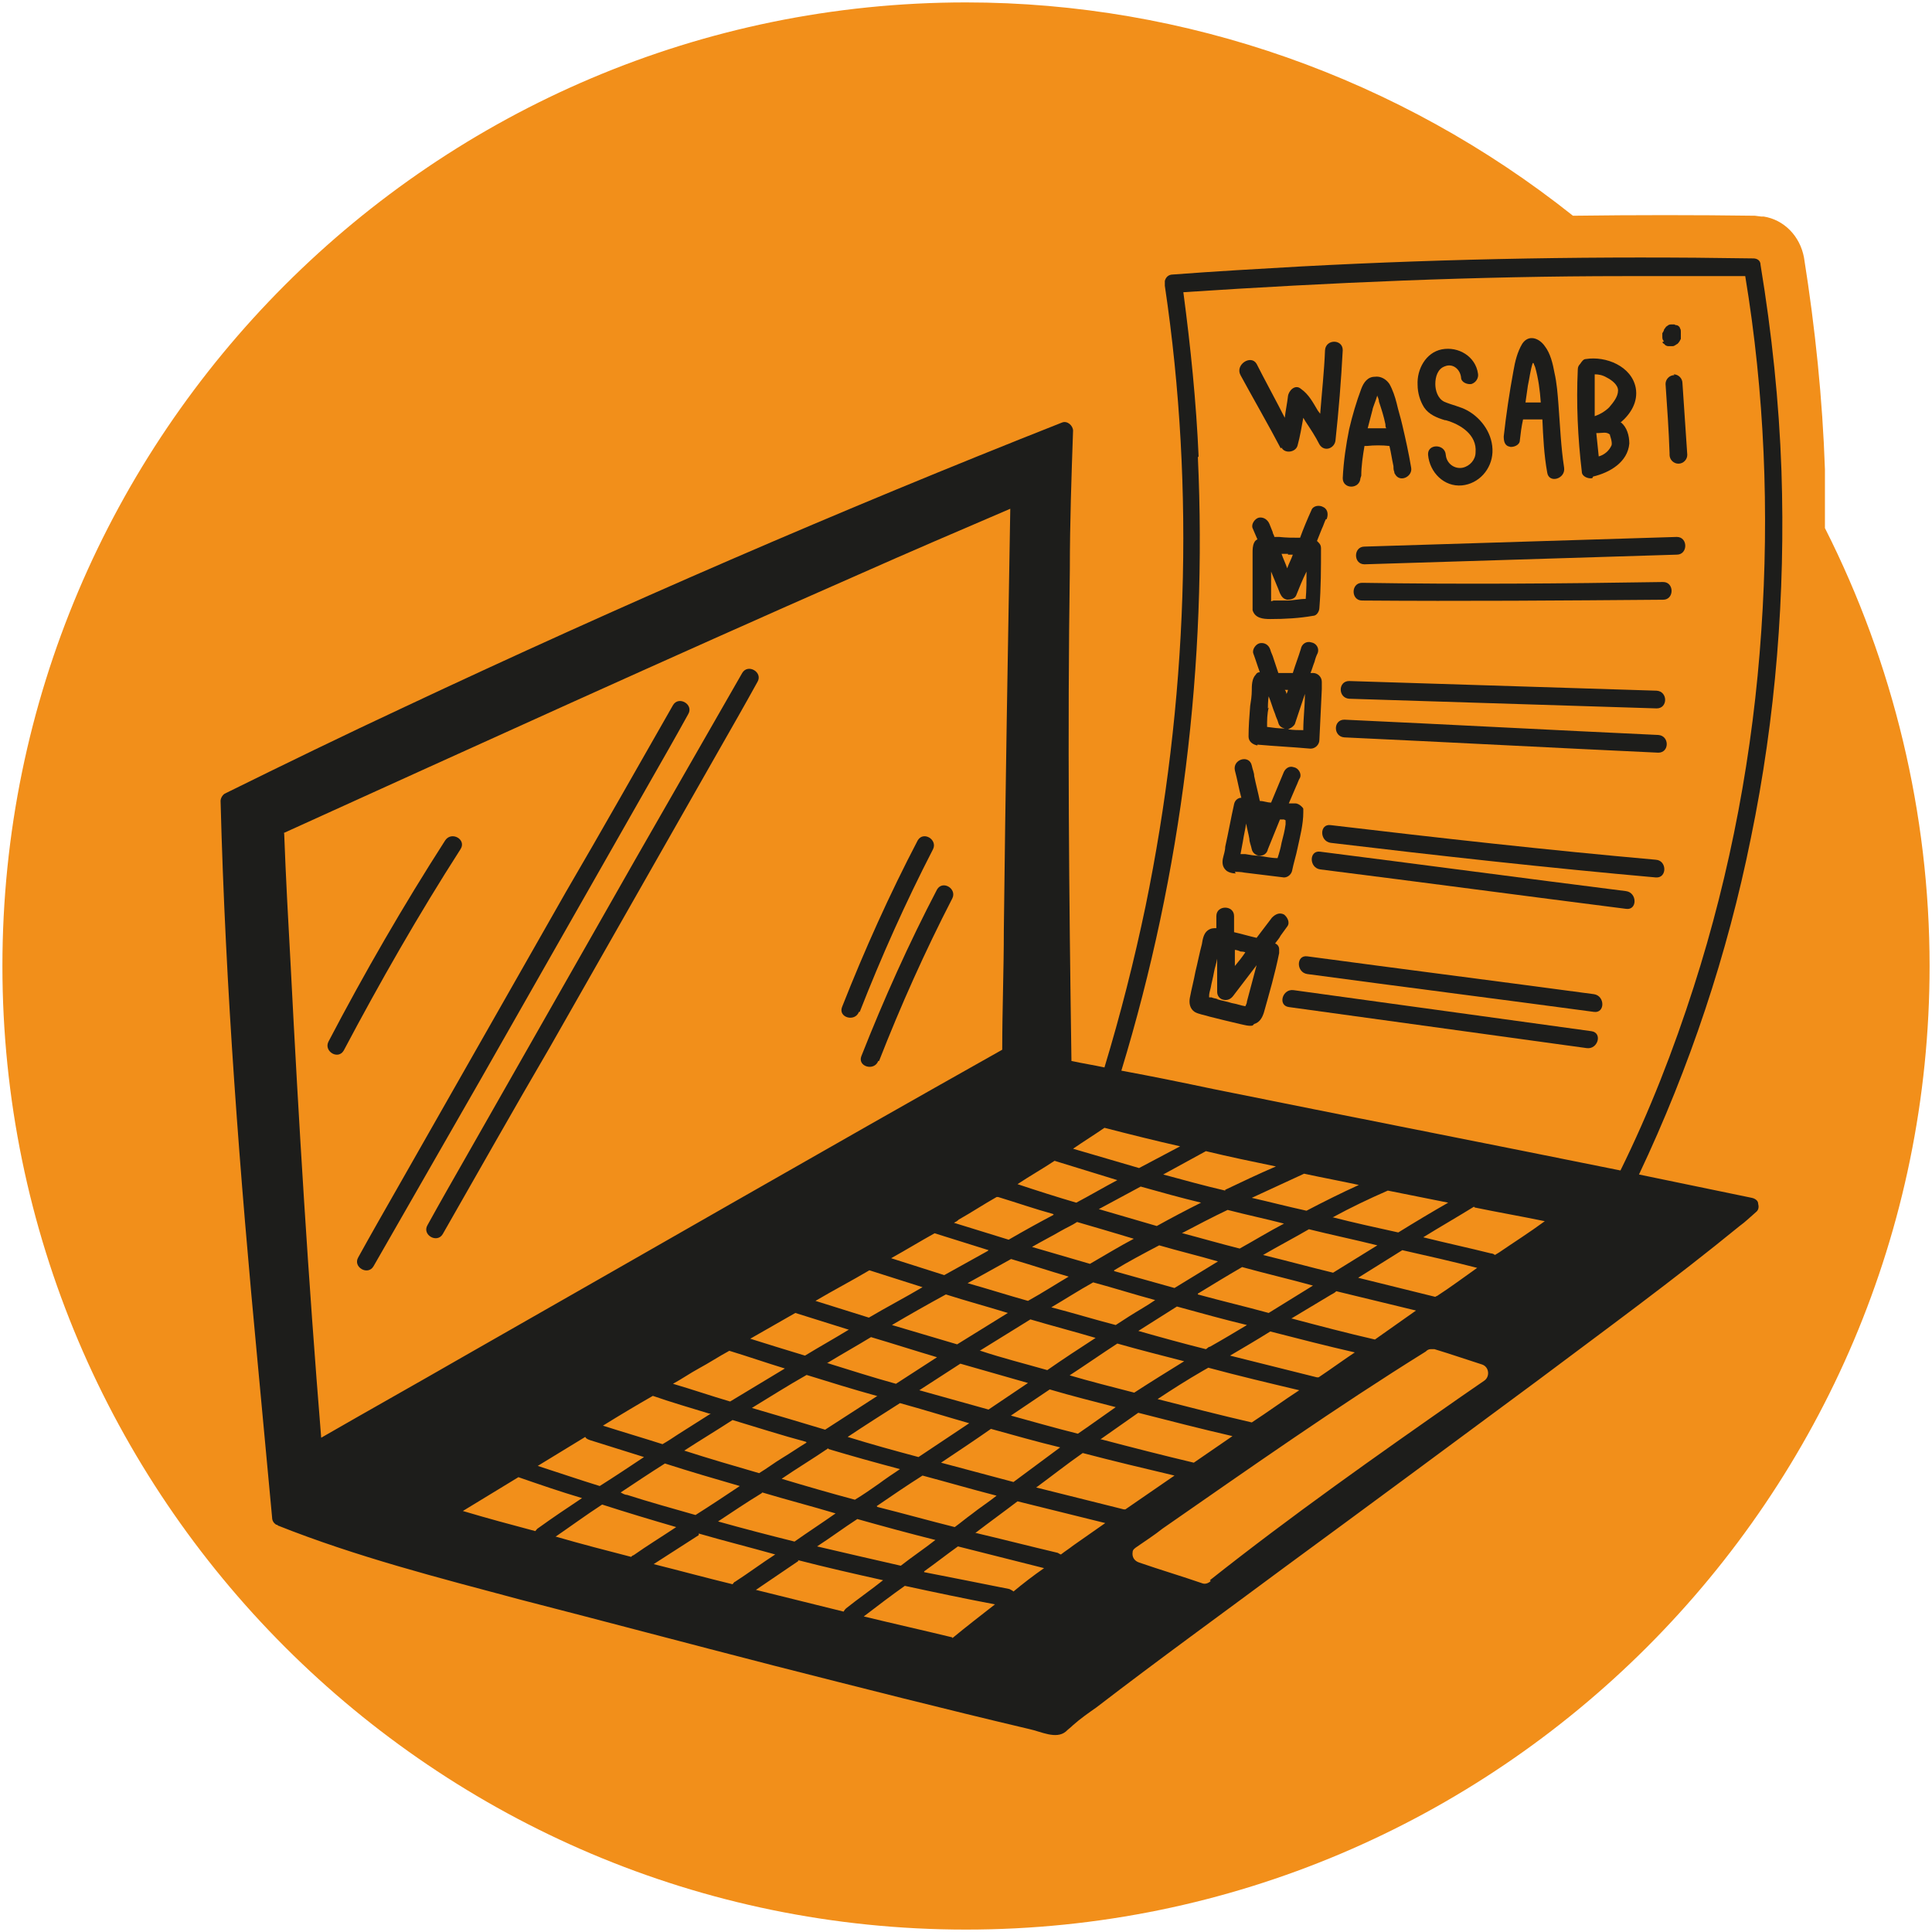
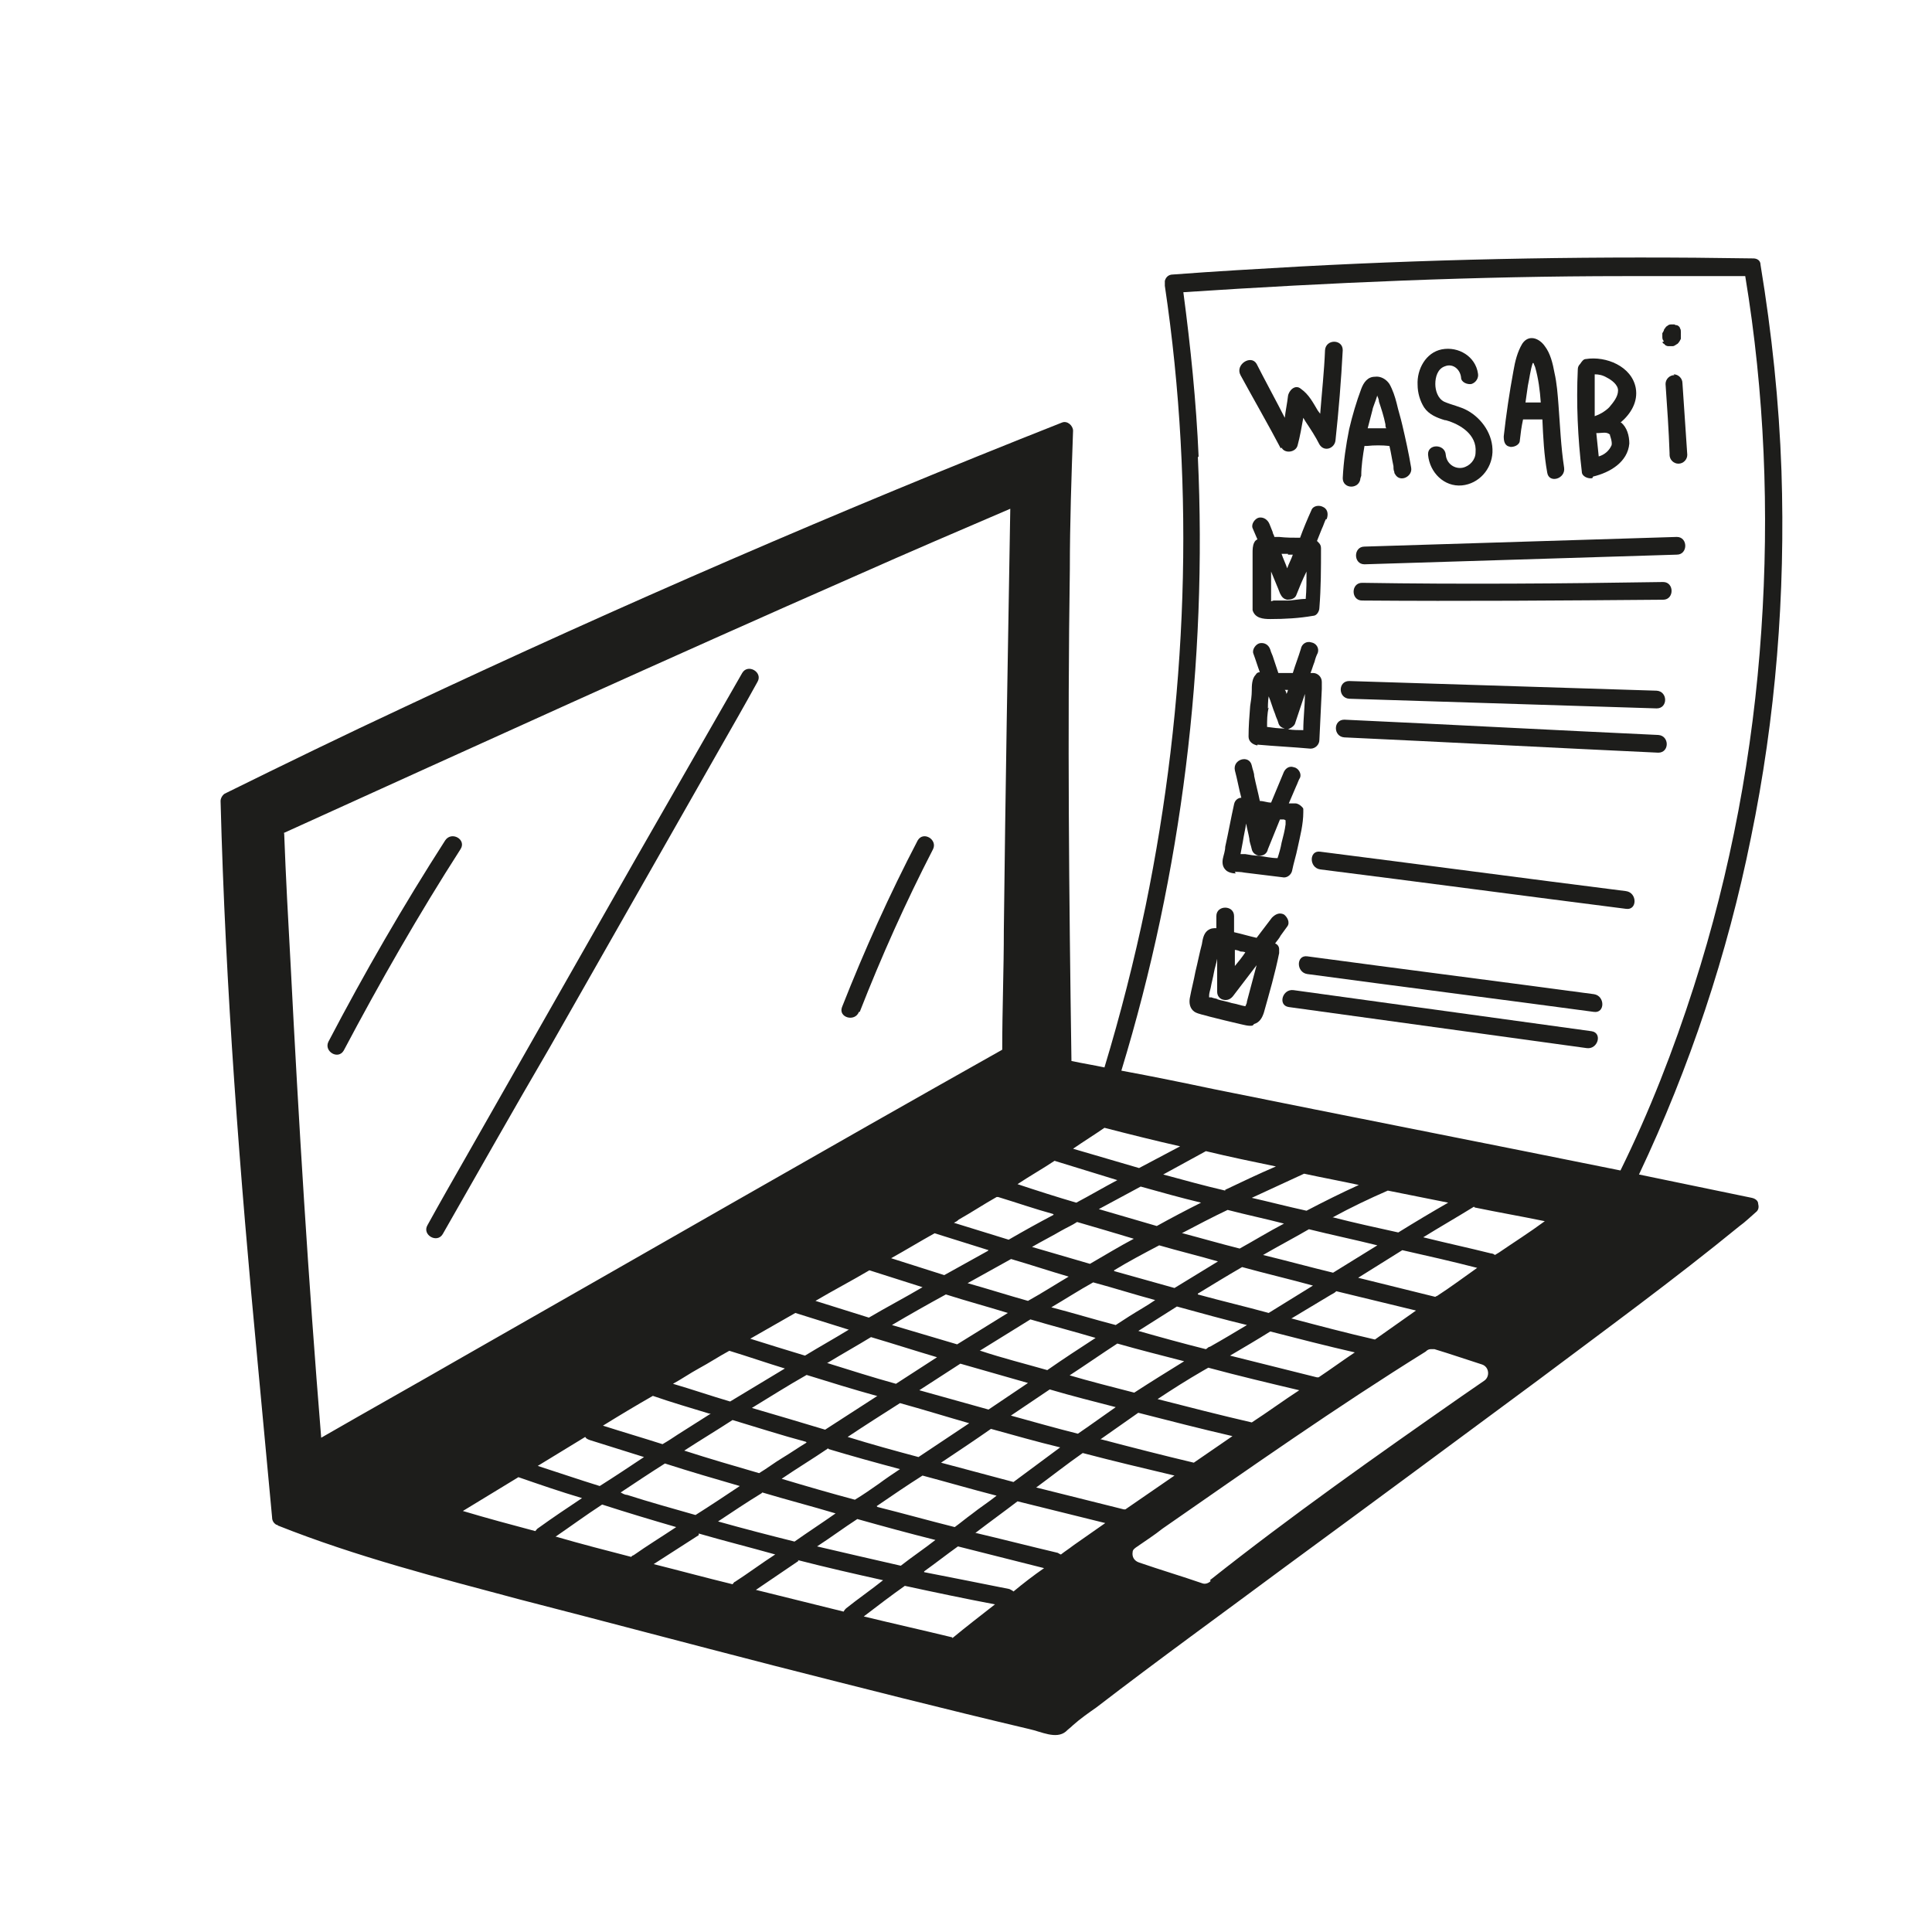
<svg xmlns="http://www.w3.org/2000/svg" id="Calque_1" viewBox="0 0 24 24">
  <defs>
    <style>      .st0 {        fill: #1d1d1b;      }      .st1 {        fill: #f28f1a;      }    </style>
  </defs>
-   <path class="st1" d="M22.67,6.56c0-.27,0-.5,0-.73-.03-.87-.12-1.75-.26-2.63-.05-.27-.25-.47-.5-.51h-.03s-.08-.01-.08-.01c-.73-.01-1.49-.01-2.26,0C17.39.97,14.73.03,12,.03,5.4.03.03,5.4.03,12s5.37,11.97,11.97,11.97,11.97-5.37,11.97-11.97c0-1.89-.45-3.76-1.3-5.44Z" />
  <g>
    <path class="st0" d="M4.27,13.05c.45-.85.93-1.69,1.45-2.5.08-.12-.11-.23-.19-.11-.52.81-1,1.64-1.45,2.5-.06.12.12.23.19.11Z" />
-     <path class="st0" d="M10.92,13.18c.27-.69.57-1.36.91-2.02.06-.12-.12-.23-.19-.11-.35.67-.66,1.36-.94,2.07-.05.13.16.19.21.06Z" />
    <path class="st0" d="M10.68,12.57c.27-.69.57-1.36.91-2.02.06-.12-.12-.23-.19-.11-.35.67-.66,1.36-.94,2.07-.05.13.16.19.21.06Z" />
    <path class="st0" d="M15.92,5.56c.04.08.18.06.2-.03.03-.11.05-.23.07-.34.01.02.02.03.03.05.06.09.12.18.17.28.06.1.19.05.2-.05.04-.37.07-.74.09-1.12,0-.14-.21-.14-.22,0-.01.26-.04.53-.06.79l-.03-.04c-.06-.1-.11-.2-.21-.27-.07-.06-.15.02-.16.09-.01.09-.03.18-.04.27-.08-.16-.27-.51-.35-.67-.07-.12-.27.01-.2.14.13.24.37.66.5.91Z" />
    <path class="st0" d="M16.91,5.91c0-.12.02-.25.04-.37,0,0,.01,0,.02,0,0,0,0,0,.01,0,.09-.01.19-.01.28,0,0,0,0,0,0,0,.02.08.03.16.05.25,0,.02,0,.05.01.07,0,0,0,.02.01.03.06.11.22.03.2-.08-.03-.18-.07-.36-.11-.53-.02-.09-.05-.18-.07-.27-.02-.08-.05-.17-.09-.24-.04-.06-.11-.1-.18-.09-.09,0-.14.07-.17.15-.06.16-.11.33-.15.5-.04.2-.07.4-.08.61,0,.14.21.14.22,0ZM17.13,4.87s0,0,0,0c0,0,0,0,0,0ZM17.09,4.86s0-.02,0,0h0ZM17.11,4.92s.02.04.02.07c.03.09.06.18.08.28,0,.02,0,.03.01.05-.08,0-.15,0-.23,0,.02-.08.04-.15.06-.23,0-.02.04-.11.06-.18Z" />
    <path class="st0" d="M17.96,5.22c.18.05.39.18.37.4,0,.09-.07.17-.16.19-.1.02-.2-.05-.21-.16-.01-.14-.23-.14-.22,0,.02.22.2.4.42.38.21-.02.37-.2.38-.41.01-.22-.13-.42-.31-.52-.09-.05-.2-.07-.29-.11-.08-.04-.11-.14-.11-.22,0-.09.03-.19.12-.22.1-.04.19.04.2.14,0,.06.08.09.13.08.06-.02.09-.08.08-.13-.03-.21-.24-.34-.45-.3-.2.04-.31.25-.3.44,0,.1.03.2.08.28.06.09.16.13.26.16Z" />
    <path class="st0" d="M18.75,5.55c.05.01.13-.02.13-.08.01-.09.02-.17.04-.26.08,0,.16,0,.24,0,.01.22.02.44.06.66.02.14.23.08.21-.06-.04-.26-.05-.52-.07-.78-.01-.13-.02-.27-.05-.4-.02-.11-.05-.24-.12-.33-.07-.1-.2-.15-.28-.03-.06.1-.09.22-.11.34-.05.27-.09.54-.12.81,0,.06.01.12.08.13ZM19.05,4.51s.01.03.02.05c.04.14.06.29.07.44-.06,0-.12,0-.19,0,.01-.07.02-.14.03-.21.02-.09.03-.19.06-.28Z" />
    <path class="st0" d="M19.79,5.92c.21-.05.43-.18.45-.41,0-.1-.03-.2-.1-.26,0,0,0,0-.01,0,.13-.11.22-.26.19-.43-.05-.27-.37-.4-.62-.36-.03,0-.05.03-.07.06-.02.02-.03.04-.03.07-.02.42,0,.85.05,1.27,0,.06.08.09.13.08ZM20,5.41s.03.08.02.12c-.03.07-.09.12-.16.14-.01-.09-.02-.19-.03-.29,0,0,.02,0,.02,0,.05,0,.11-.02.15.02ZM20.1,4.85c0,.08-.06.15-.11.21-.05.05-.12.09-.18.11,0-.17,0-.35,0-.52.05,0,.1.01.15.04.06.03.14.09.14.16Z" />
    <path class="st0" d="M20.8,4.66c-.06,0-.11.05-.11.11.02.29.04.57.05.86,0,0,0,0,0,0,0,0,0,.02,0,.02,0,.06.05.11.11.11.06,0,.11-.05.11-.11-.02-.3-.04-.59-.06-.89,0-.06-.05-.11-.11-.11Z" />
    <path class="st0" d="M20.65,4.25s0,0,0,0c0,0,.01.02.02.02,0,0,.02.02.02.02,0,0,.02.01.03.01.01,0,.02,0,.03,0,0,0,0,0,0,0,0,0,.02,0,.03,0,0,0,0,0,0,0,.02,0,.04-.02.06-.03.02-.02.03-.04.04-.06,0-.01,0-.03,0-.04,0,0,0,0,0-.01,0-.01,0-.03,0-.04,0-.01,0-.03-.01-.04,0-.02-.03-.04-.04-.04,0,0-.02,0-.03-.01,0,0,0,0,0,0,0,0-.02,0-.03,0-.02,0-.04,0-.06.02,0,0-.02.01-.02.02,0,0,0,0,0,0,0,0,0,0,0,0,0,0-.02.02-.02.03,0,.01-.01.02-.02.04,0,0,0,0,0,.01,0,.01,0,.02,0,.03,0,0,0,0,0,0,0,0,0,0,0,0,0,0,0,0,0,0,0,.02,0,.04.02.06Z" />
    <path class="st0" d="M15.62,9.25c.22.02.44.03.66.05.06,0,.11-.05.11-.11.01-.21.02-.42.03-.63,0-.03,0-.06,0-.09,0-.06-.05-.11-.11-.11,0,0-.02,0-.03,0,.02-.05.03-.09.05-.14.01-.04.02-.07.04-.11.02-.06-.02-.12-.08-.13-.06-.02-.12.02-.13.08-.03.1-.07.2-.1.3-.03,0-.06,0-.09,0-.03,0-.06,0-.09,0-.02-.06-.04-.12-.06-.18-.01-.04-.03-.07-.04-.11-.02-.06-.07-.09-.13-.08-.05.01-.1.08-.08.13.03.08.05.15.08.23-.02,0-.04.01-.05.03-.05.05-.05.14-.05.2,0,.06-.01.13-.02.19-.01.13-.02.25-.02.38,0,.06.05.1.11.11ZM16,9.06s.08-.03.09-.08l.12-.36c0,.15-.02.3-.02.45-.06,0-.12,0-.19-.01ZM15.75,8.8s0-.1.01-.15c.03.07.05.15.08.22.01.04.03.07.04.11.01.04.04.06.08.07-.07,0-.15-.01-.22-.02,0-.08,0-.16.02-.24ZM16,8.57s-.01.04-.02.05c0-.02-.01-.04-.02-.05.01,0,.02,0,.04,0Z" />
    <path class="st0" d="M15.34,10.83s.08,0,.12.01c.16.02.33.04.49.06.05,0,.09-.04.1-.08.02-.1.05-.19.07-.29.03-.14.07-.29.07-.44,0-.01,0-.03,0-.04,0-.01-.01-.02-.02-.03-.02-.02-.05-.04-.08-.04-.03,0-.05,0-.08,0,.03-.07.06-.14.09-.21.02-.04.03-.08.05-.11.02-.05-.02-.12-.08-.13-.06-.02-.11.02-.13.08-.05.12-.1.24-.15.36-.05,0-.09-.02-.14-.02-.02-.1-.05-.21-.07-.31,0-.04-.02-.08-.03-.13-.03-.14-.24-.08-.21.06.03.11.05.23.08.34-.04,0-.08.03-.09.08-.04.18-.07.35-.11.53,0,.05-.02.1-.03.15-.01.06,0,.11.05.15.03.02.07.03.11.03ZM15.4,10.7s0,0,0,0h0ZM15.97,10.19s0,0,0,0c0,.02,0,.04,0,.05-.01.08-.03.15-.05.23-.01.06-.03.13-.05.19-.08,0-.16-.02-.24-.03-.05,0-.1-.01-.16-.02-.02,0-.04,0-.06,0,.01-.05.02-.11.03-.16.01-.07.03-.15.04-.22.01.06.03.13.04.19,0,.04.02.08.03.13.01.05.06.08.1.08.05,0,.09-.03.1-.08.05-.12.1-.25.15-.37.02,0,.03,0,.05,0ZM15.7,10.16s0,0,0,0c0,0,0,0,0,0,0,0,0,0,0,0Z" />
    <path class="st0" d="M15.58,12.72c.07-.02.1-.08.12-.14.07-.25.14-.49.19-.74,0-.02,0-.03,0-.05,0-.03-.02-.06-.05-.07.02-.03.05-.06.07-.1.03-.04.05-.07.08-.11.04-.05,0-.12-.04-.15-.06-.03-.11,0-.15.04-.06.08-.13.17-.19.25-.09-.02-.19-.05-.28-.07,0-.03,0-.06,0-.08,0-.04,0-.08,0-.12,0-.14-.22-.14-.22,0,0,.05,0,.1,0,.15-.04,0-.07,0-.11.03-.05.04-.06.11-.07.17-.03.11-.05.22-.08.34-.02.11-.05.22-.07.33-.01.06,0,.13.06.17.05.03.13.04.19.06.12.03.24.06.37.09.05.01.11.03.16.02ZM15.41,11.82s.04,0,.06.01c-.04.06-.08.11-.13.17,0-.07,0-.13,0-.2.02,0,.05.01.07.02ZM15.13,12.41s-.06-.01-.08-.02c-.01,0-.02,0-.03,0,0,0,0-.01,0-.02,0-.03.01-.06.02-.1.01-.06.03-.13.04-.19.01-.06.03-.11.04-.17,0,.1,0,.19,0,.29,0,.04,0,.08,0,.12,0,.05.03.09.08.1.05.01.09-.01.12-.05.1-.13.19-.25.29-.38-.04.15-.08.3-.12.45,0,.02-.01.04-.02.06-.06-.01-.11-.03-.17-.04-.06-.02-.13-.03-.19-.05Z" />
    <path class="st0" d="M20.83,6.67c-1.29.04-2.59.08-3.88.12-.14,0-.14.22,0,.22,1.29-.04,2.59-.08,3.88-.12.14,0,.14-.22,0-.22Z" />
    <path class="st0" d="M20.66,7.23c-1.25.02-2.5.03-3.74.01-.14,0-.14.22,0,.22,1.25.01,2.5,0,3.74-.01.14,0,.14-.22,0-.22Z" />
    <path class="st0" d="M20.58,8.8c.14,0,.14-.21,0-.22-1.27-.04-2.55-.08-3.82-.12-.14,0-.14.21,0,.22,1.27.04,2.55.08,3.82.12Z" />
    <path class="st0" d="M20.6,9.13c-1.3-.06-2.6-.13-3.9-.19-.14,0-.14.21,0,.22,1.3.06,2.6.13,3.9.19.14,0,.14-.21,0-.22Z" />
-     <path class="st0" d="M20.57,10.68c-1.35-.12-2.69-.27-4.04-.43-.14-.02-.14.2,0,.22,1.34.16,2.69.31,4.04.43.14.01.14-.21,0-.22Z" />
    <path class="st0" d="M20.2,11.07c-1.27-.16-2.54-.33-3.8-.49-.14-.02-.14.2,0,.22,1.27.16,2.54.33,3.8.49.14.02.14-.2,0-.22Z" />
    <path class="st0" d="M19.8,12.35c-1.19-.16-2.37-.31-3.56-.47-.14-.02-.14.2,0,.22,1.19.16,2.37.31,3.56.47.14.02.14-.2,0-.22Z" />
    <path class="st0" d="M19.77,12.81l-3.7-.51c-.14-.02-.2.19-.06.21,1.23.17,2.47.34,3.7.51.14.02.2-.19.06-.21Z" />
    <path class="st0" d="M21.81,14.89c-.48-.1-.97-.2-1.45-.3.63-1.33,1.1-2.74,1.39-4.18.31-1.5.43-3.03.38-4.56-.03-.86-.12-1.71-.26-2.56,0-.06-.05-.08-.09-.08,0,0,0,0-.01,0-1.87-.03-3.74,0-5.61.1-.53.03-1.06.06-1.59.1-.06,0-.09.04-.1.08,0,0,0,.02,0,.03h0s0,.02,0,.03c.38,2.55.28,5.18-.24,7.71-.14.67-.31,1.34-.51,2-.14-.03-.27-.05-.41-.08-.03-2.04-.05-4.07-.02-6.11,0-.57.02-1.15.04-1.72,0-.06-.07-.13-.14-.1-2.76,1.09-5.48,2.27-8.16,3.53-.75.35-1.49.71-2.24,1.08-.03.02-.05.06-.05.09.06,2.33.24,4.65.46,6.97.06.64.12,1.28.18,1.93,0,.04.02.07.05.09,0,0,.02,0,.02.01,0,0,0,0,0,0,.98.39,2,.65,3.01.92,1.05.27,2.1.55,3.15.82,1.06.27,2.12.54,3.18.79.14.03.33.13.45.03.03-.03.06-.05.09-.08.09-.08.19-.15.29-.22.78-.6,1.57-1.17,2.35-1.75,1.05-.77,2.09-1.54,3.13-2.31.84-.63,1.69-1.25,2.51-1.92.07-.05.13-.11.2-.17.04-.03.04-.07.03-.11,0-.03-.03-.06-.08-.07ZM15.04,19.64s0,0,0,0c-.03.03-.07.04-.1.03-.26-.09-.53-.17-.79-.26-.06-.02-.09-.07-.08-.13,0-.03.03-.05.06-.07,0,0,0,0,0,0,.1-.07.21-.14.31-.22,1.08-.75,2.16-1.51,3.27-2.2.02-.02.04-.03.06-.03.02,0,.03,0,.05,0,.2.06.4.13.59.19.09.03.1.15.03.2-.1.07-.19.13-.29.2-1.06.74-2.11,1.48-3.12,2.28ZM10.9,17.34c-.22.14-.43.28-.65.42-.3-.09-.6-.18-.91-.27.23-.14.45-.28.68-.41.29.09.58.18.87.26ZM10.28,16.93c.18-.11.36-.21.54-.32.27.08.55.17.82.25-.17.11-.34.22-.51.33-.29-.08-.57-.17-.86-.26ZM10.02,17.92c-.1.06-.2.13-.3.19-.1.06-.19.13-.29.19-.31-.09-.62-.18-.93-.28.2-.13.4-.25.6-.38.3.09.61.19.91.27ZM10.29,18c.3.09.59.17.89.25-.09.06-.18.12-.26.18-.1.07-.2.14-.3.2-.3-.08-.61-.17-.91-.26.19-.13.39-.25.58-.38ZM10.53,17.85c.21-.14.43-.28.65-.42.29.08.58.17.86.25-.21.14-.42.28-.63.42-.3-.08-.59-.16-.88-.25ZM11.42,17.27c.17-.11.34-.22.51-.33.28.08.56.16.84.24-.16.11-.33.22-.49.33-.29-.08-.57-.16-.86-.24ZM12.17,16.78c.21-.13.42-.26.63-.39.27.08.54.15.81.23-.2.13-.4.26-.6.4-.28-.08-.56-.15-.83-.24ZM13.06,16.24c.17-.1.34-.21.52-.31.26.07.51.15.77.22-.1.07-.21.13-.32.2-.06.04-.11.07-.17.11-.27-.07-.53-.15-.8-.22ZM13.84,15.78c.18-.11.37-.21.56-.31,0,0,0,0,0,0,.24.07.49.13.73.2-.18.11-.36.22-.54.33-.25-.07-.5-.14-.75-.21ZM14.68,15.32c.19-.1.38-.2.57-.29.23.06.47.11.7.17-.19.1-.37.21-.55.31-.24-.06-.48-.13-.71-.19ZM15.55,14.88c.22-.1.43-.2.65-.3.23.05.45.09.68.14-.22.1-.44.21-.65.32-.23-.05-.46-.11-.68-.16ZM15.22,14.79c-.26-.06-.51-.13-.77-.2.18-.1.35-.19.53-.29.29.07.58.13.87.19-.21.09-.42.19-.63.29ZM14.92,14.94c-.18.09-.37.19-.55.29-.24-.07-.48-.14-.72-.21.17-.09.35-.19.52-.28.25.07.5.14.75.2ZM14.1,15.38c-.19.1-.37.21-.56.32-.24-.07-.48-.14-.72-.21.12-.07.24-.13.36-.2.07-.04.14-.07.2-.11.24.07.48.14.71.21ZM13.29,15.85c-.17.1-.34.21-.52.31-.25-.07-.5-.15-.75-.22.18-.1.36-.2.54-.3.24.07.48.15.72.22ZM12.52,16.31c-.21.13-.42.26-.63.39-.27-.08-.54-.16-.81-.24.22-.13.45-.26.67-.38.25.08.51.15.77.23ZM10.8,16.37c-.22-.07-.45-.14-.67-.21.22-.13.45-.25.67-.38.22.07.44.14.66.21-.22.13-.45.25-.67.38ZM10.54,16.52c-.18.11-.36.21-.54.32-.23-.07-.46-.14-.68-.21.19-.11.37-.21.56-.32.22.07.45.14.67.21ZM9.75,17c-.23.14-.45.27-.68.41-.24-.07-.47-.15-.71-.22.11-.06.21-.13.32-.19.13-.07.25-.15.38-.22.23.07.46.15.69.22ZM8.83,17.56c-.14.09-.27.17-.41.26-.06.04-.12.08-.19.12-.25-.08-.49-.15-.74-.23.21-.13.41-.25.62-.37,0,0,0,0,0,0,.23.08.47.15.7.22ZM8,18.1c-.18.12-.36.24-.55.36-.26-.08-.52-.17-.77-.25.2-.12.39-.24.59-.36.01.02.03.03.06.04.22.07.45.14.67.21ZM8.26,18.18c.31.1.62.19.93.28-.18.12-.36.24-.55.36-.28-.08-.57-.16-.85-.25-.03,0-.06-.02-.08-.03.18-.12.36-.24.55-.36ZM9.47,18.54c.3.09.61.17.91.26-.17.12-.34.23-.51.35-.32-.08-.63-.16-.95-.25.18-.12.36-.24.54-.35ZM10.65,18.87c.32.09.65.18.97.26-.14.11-.29.21-.43.32-.35-.08-.7-.16-1.04-.24.17-.11.33-.23.5-.34ZM10.89,18.71c.19-.13.38-.26.57-.38.3.08.61.17.92.25-.1.08-.21.15-.31.23-.07.05-.14.11-.21.16-.32-.08-.64-.17-.96-.25ZM11.69,18.17c.21-.14.42-.28.62-.42.29.08.57.16.86.23-.19.14-.39.29-.58.43-.3-.08-.6-.16-.9-.24ZM12.55,17.59c.16-.11.33-.22.49-.33.27.08.55.15.82.22-.11.08-.23.16-.34.24-.04.03-.09.06-.13.09-.28-.07-.56-.15-.85-.23ZM13.28,17.09c.2-.13.4-.27.6-.4.28.08.56.15.83.22-.21.13-.42.26-.62.39-.27-.07-.55-.14-.82-.22ZM14.13,16.54c.16-.1.33-.21.49-.31.29.08.58.16.87.23-.15.09-.3.18-.46.27-.02,0-.03.02-.05.03-.28-.07-.57-.15-.85-.23ZM14.88,16.07c.18-.11.36-.22.55-.33.29.08.59.15.88.23-.18.11-.37.23-.55.34-.29-.08-.59-.15-.88-.23ZM15.69,15.59c.19-.11.38-.21.57-.32.28.07.57.13.85.2-.18.11-.37.23-.55.34-.29-.07-.58-.15-.87-.22ZM16.56,15.12c.22-.12.45-.23.68-.33.25.05.5.1.75.15-.21.12-.41.24-.62.37-.27-.06-.55-.12-.82-.19ZM18.32,15c.29.06.58.11.87.17-.19.14-.38.26-.57.39-.02.01-.03.02-.05.03-.01-.01-.03-.02-.05-.02-.28-.07-.56-.13-.84-.2.21-.13.42-.25.63-.38ZM13.72,14.01c.31.08.63.16.94.23-.17.09-.34.18-.51.27-.27-.08-.55-.16-.82-.24.13-.09.26-.17.39-.26ZM13.88,14.66c-.17.09-.34.19-.51.28-.24-.07-.49-.15-.73-.23.15-.1.31-.19.46-.29,0,0,0,0,0,0,.26.08.52.16.78.24ZM13.09,15.09c-.19.1-.37.2-.56.31-.23-.07-.45-.14-.68-.21.02-.01.04-.02.06-.04.16-.09.31-.19.47-.28,0,0,.01,0,.02,0,.23.07.46.15.68.21ZM12.27,15.54c-.18.1-.36.2-.54.3-.22-.07-.44-.14-.66-.21.18-.1.36-.21.54-.31.22.07.45.14.67.21ZM6.44,18.35c.26.09.52.18.79.26-.18.12-.36.24-.54.37-.02.01-.03.03-.04.04-.3-.08-.6-.16-.9-.25.23-.14.46-.28.69-.42ZM7.48,18.69c.31.1.61.19.92.28-.18.12-.36.23-.53.35-.01,0-.02.01-.03.02-.31-.08-.62-.16-.93-.25,0,0,0,0-.01,0,.19-.13.38-.27.58-.4ZM8.68,19.05c.31.09.63.17.95.26-.17.11-.33.23-.5.34-.01,0-.02.02-.03.03-.33-.08-.66-.17-.98-.25.19-.12.37-.24.56-.36ZM9.91,19.38c.35.09.7.17,1.06.25-.15.12-.31.23-.46.35-.01.01-.02.02-.03.04-.36-.09-.73-.18-1.09-.27.18-.12.35-.24.53-.36ZM11.83,20.34c-.37-.09-.73-.17-1.1-.26.17-.13.34-.26.51-.38.37.08.75.16,1.12.23-.18.14-.36.28-.53.42ZM11.48,19.52c.14-.1.28-.21.42-.31.36.09.71.18,1.07.27-.13.09-.26.19-.38.29-.01-.01-.03-.02-.05-.03-.35-.07-.7-.14-1.06-.21ZM12.12,19.04c.17-.13.35-.26.52-.39.36.09.73.18,1.09.27-.13.09-.27.19-.4.28-.05.04-.1.07-.15.11-.01,0-.02-.01-.04-.02-.34-.08-.69-.17-1.03-.25ZM12.87,18.48c.19-.14.38-.29.58-.43.38.1.76.19,1.14.28-.2.14-.41.28-.61.42,0,0-.01,0-.02,0-.36-.09-.72-.18-1.08-.27ZM13.67,17.88c.16-.11.31-.22.47-.33.39.1.78.2,1.17.29-.16.11-.32.22-.48.33-.38-.09-.77-.19-1.15-.29ZM14.38,17.38c.18-.12.37-.24.56-.35.02-.01.05-.03.07-.04.37.1.75.19,1.13.28-.2.13-.39.27-.59.4-.39-.09-.78-.19-1.17-.29ZM15.28,16.84c.17-.1.34-.2.5-.3.35.09.7.18,1.05.26-.15.1-.3.21-.45.31,0,0-.01,0-.02,0-.36-.09-.72-.18-1.08-.27ZM16.04,16.38c.17-.1.33-.2.5-.3.02-.01.04-.02.06-.04.33.08.66.16.99.24-.17.12-.34.24-.51.36-.35-.08-.69-.17-1.03-.26ZM16.86,15.88c.19-.12.37-.23.56-.35.31.07.62.14.93.22-.17.12-.33.24-.5.35,0,0-.01,0-.02.01-.32-.08-.65-.16-.97-.24ZM14.89,5.68c-.03-.69-.1-1.37-.19-2.05,1.82-.12,3.65-.2,5.48-.2.5,0,1,0,1.5,0,.24,1.45.3,2.93.2,4.4-.1,1.5-.38,3-.84,4.43-.25.78-.55,1.55-.91,2.28-1.68-.34-3.37-.67-5.05-1.01-.38-.08-.77-.16-1.15-.23.75-2.46,1.07-5.06.95-7.63ZM3.52,10.35c2.38-1.08,4.75-2.16,7.14-3.21.63-.28,1.26-.55,1.89-.82-.03,1.74-.06,3.49-.08,5.23,0,.5-.02.99-.02,1.49-2.24,1.26-4.46,2.54-6.69,3.81-.59.34-1.18.67-1.77,1.01-.16-1.96-.28-3.92-.38-5.88-.03-.54-.06-1.09-.08-1.63Z" />
    <path class="st0" d="M16.48,6.45c.02-.05.02-.12-.04-.15-.05-.03-.13-.02-.15.04-.05.11-.1.23-.14.34-.09,0-.17,0-.26-.01-.02,0-.04,0-.06,0,0-.02-.02-.04-.02-.06-.01-.03-.03-.07-.04-.1-.02-.05-.07-.09-.13-.08-.05.01-.1.08-.08.13.02.05.04.09.06.14-.02.01-.03.02-.04.04-.02.04-.02.09-.02.13,0,.16,0,.31,0,.47,0,.04,0,.07,0,.11,0,.04,0,.09,0,.13.03.1.13.11.22.11.18,0,.36-.01.53-.04.05,0,.08-.06.08-.1.02-.25.02-.49.02-.74,0-.03-.01-.05-.03-.07,0,0-.01-.01-.02-.02.02-.05.04-.1.06-.15.02-.04.03-.08.05-.12ZM16,6.89s.04,0,.06,0c-.02.06-.05.11-.07.17-.02-.06-.05-.12-.07-.18.03,0,.06,0,.08,0ZM15.79,7.47s0,0,0,0c0,0,0,0,0-.01,0-.11,0-.22,0-.33,0,0,0-.02,0-.03l.07.17s.03.07.04.1c.02.04.04.07.09.08.04,0,.09-.01.11-.05.04-.1.08-.2.13-.3,0,.11,0,.23-.01.34-.08,0-.16.02-.23.02-.06,0-.11,0-.17,0Z" />
-     <path class="st0" d="M4.45,15.62c-.07.12.12.23.19.11l1.33-2.32c.7-1.23,1.4-2.46,2.1-3.69.16-.28.32-.56.48-.85.07-.12-.12-.23-.19-.11-.44.77-.88,1.55-1.33,2.32-.7,1.23-1.4,2.46-2.1,3.69-.16.28-.32.56-.48.85Z" />
    <path class="st0" d="M5.79,14.37c-.16.28-.32.56-.48.85-.07.12.12.23.19.11.44-.77.88-1.55,1.33-2.32.7-1.23,1.4-2.46,2.1-3.69.16-.28.32-.56.48-.85.07-.12-.12-.23-.19-.11l-1.33,2.32c-.7,1.23-1.4,2.46-2.1,3.69Z" />
  </g>
</svg>